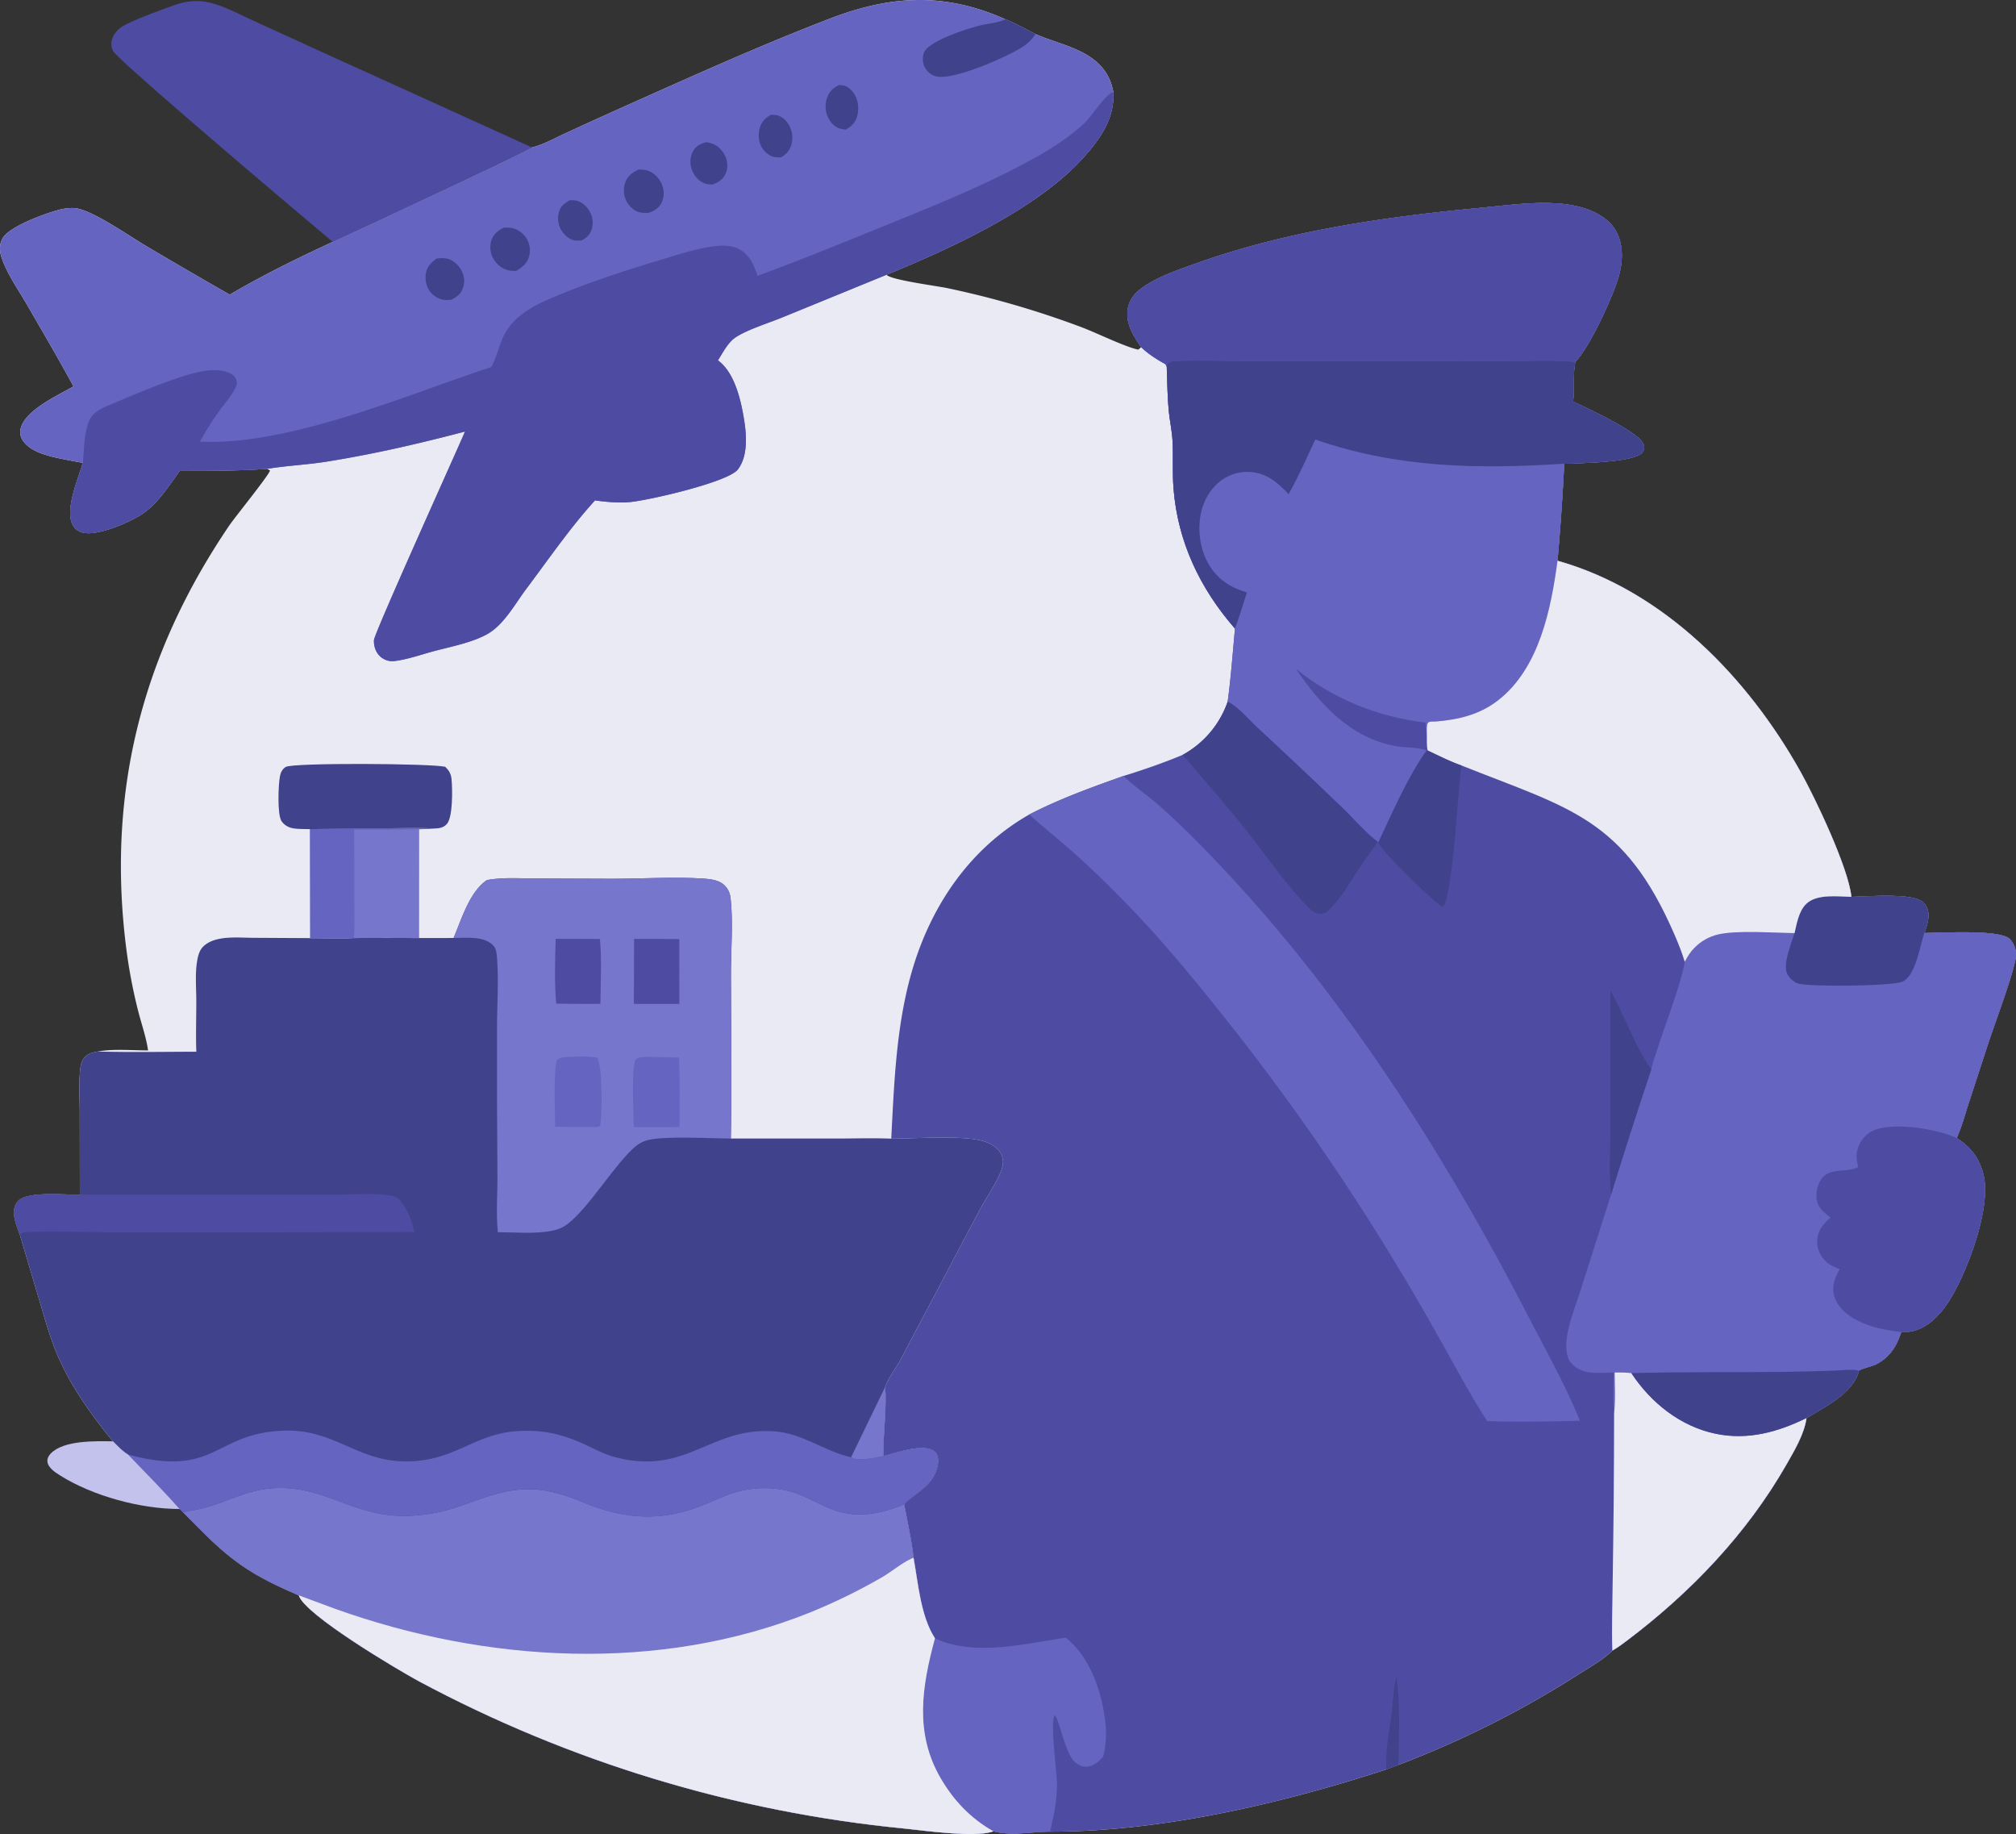
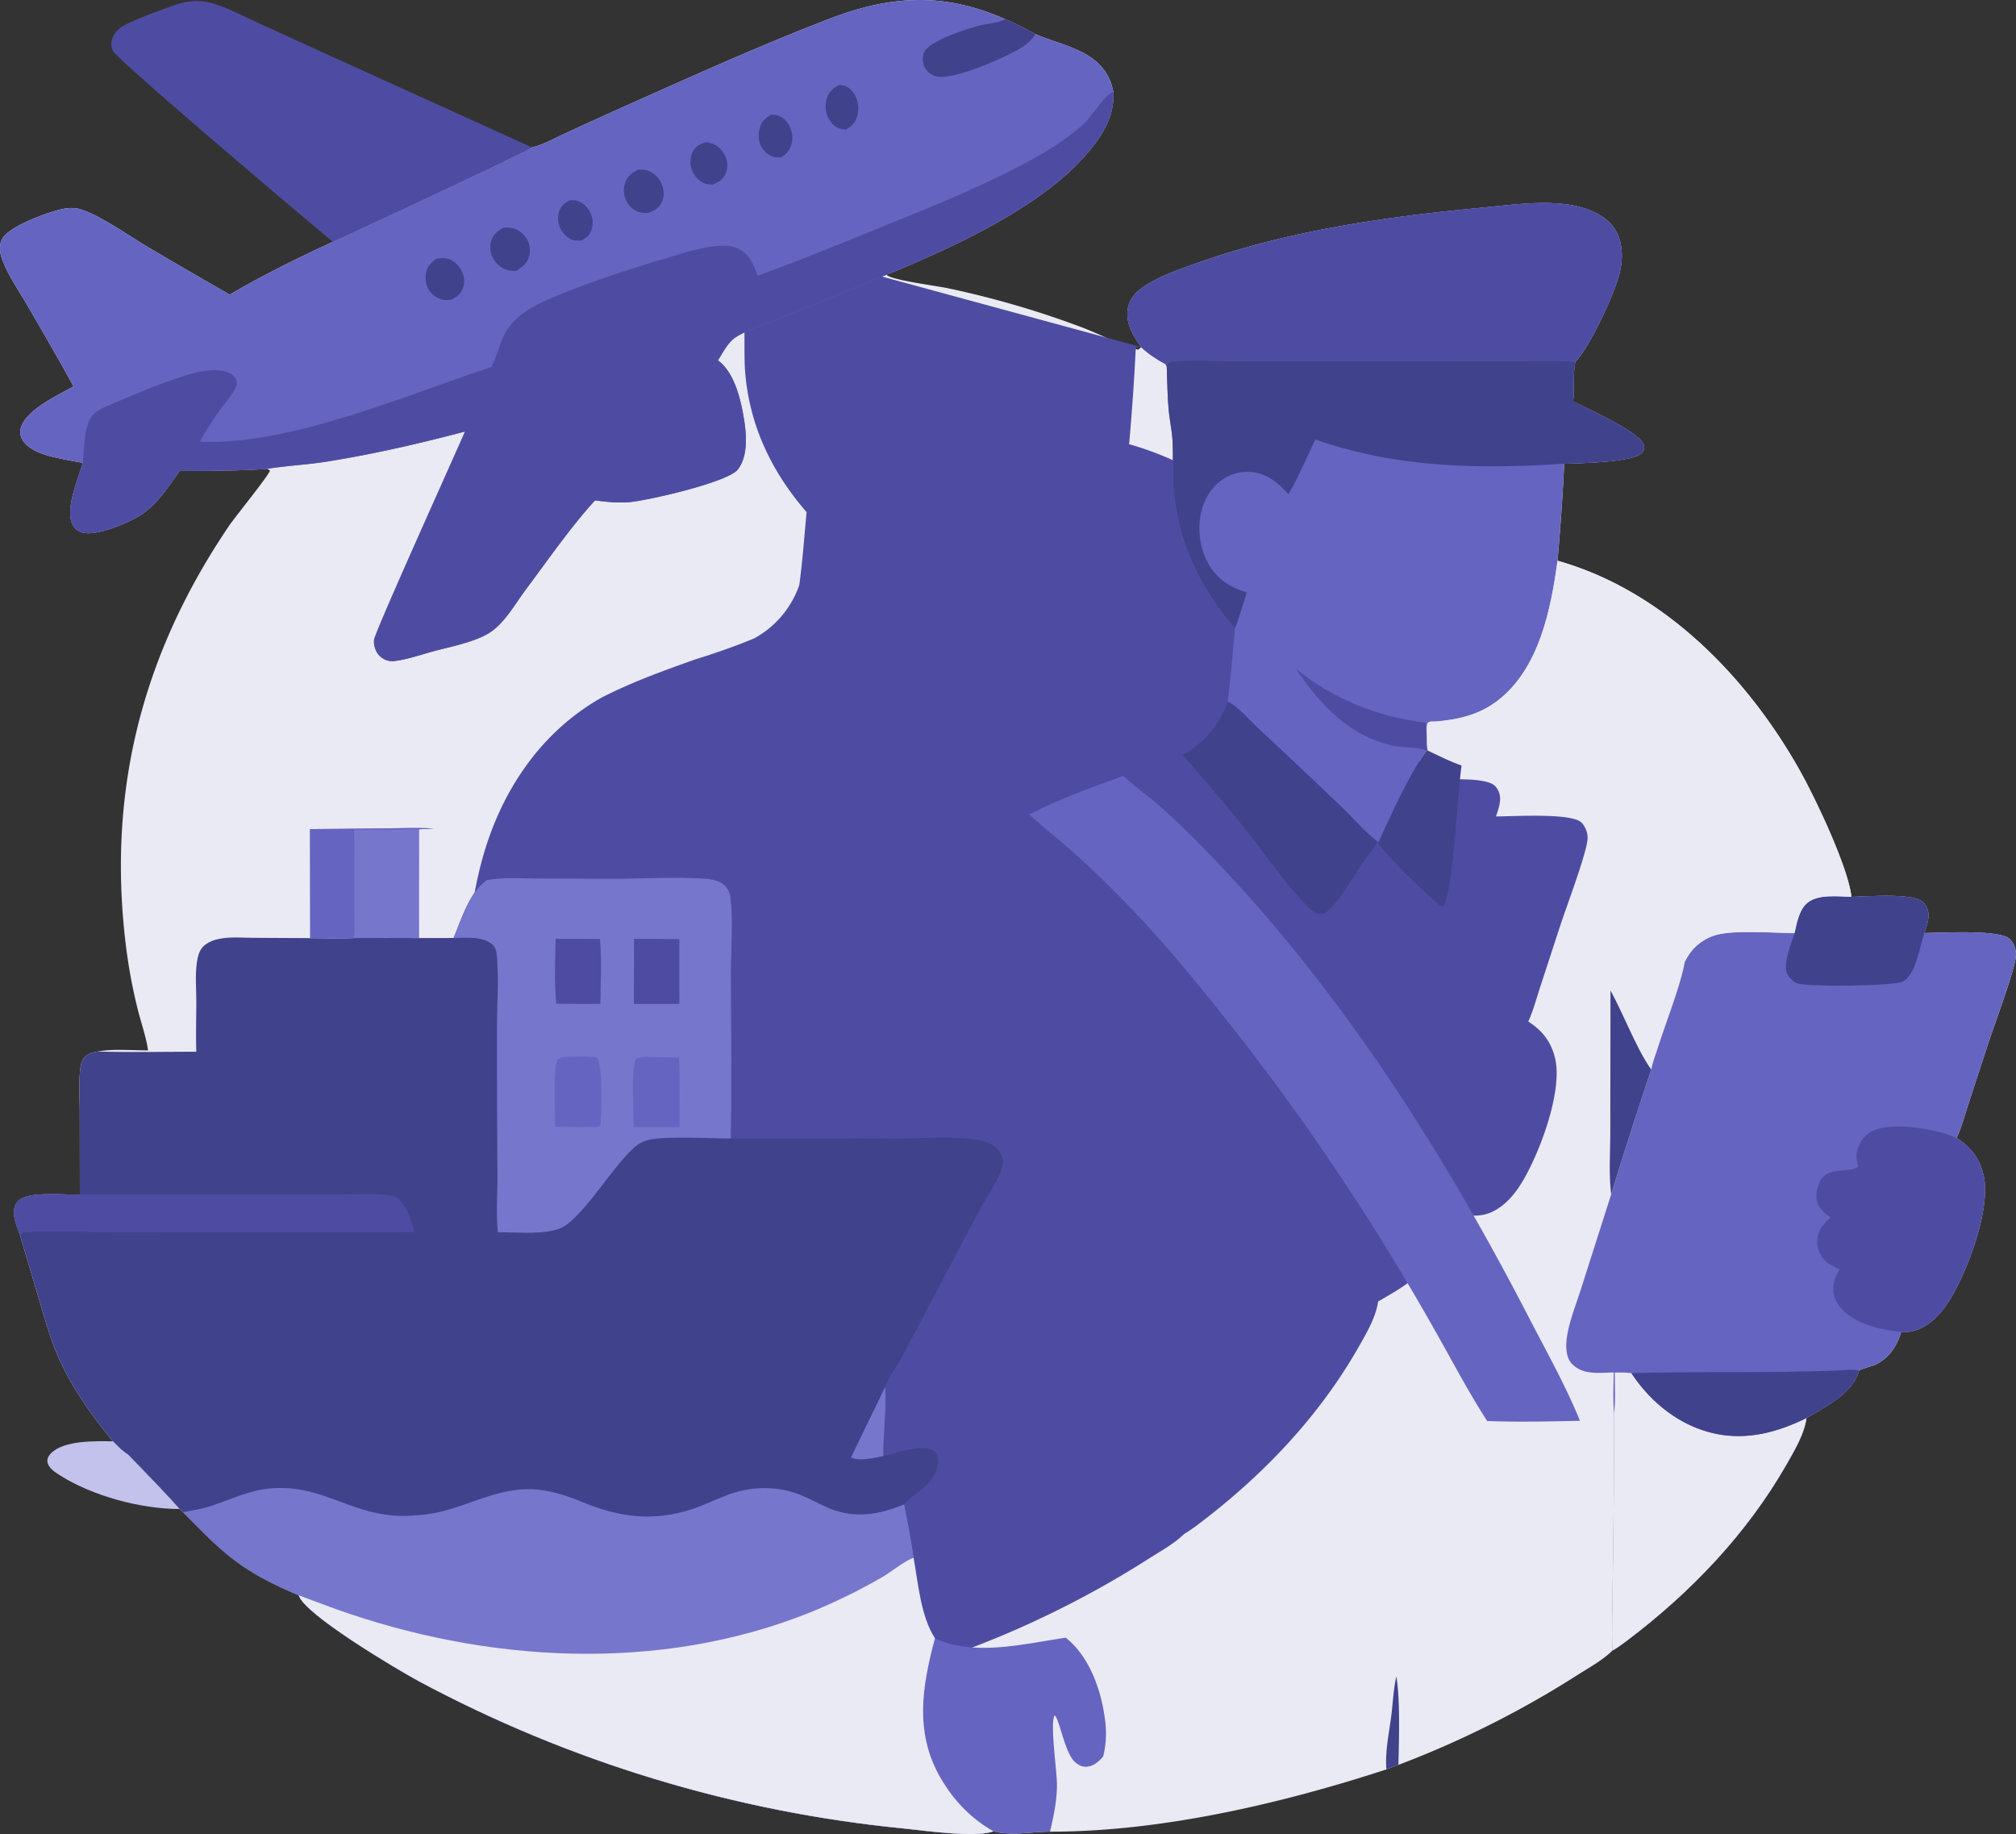
<svg xmlns="http://www.w3.org/2000/svg" viewBox="-421.281 -80.231 200 181.923" width="200" height="181.923">
  <rect x="-421.281" y="-80.231" width="200" height="181.923" fill="#333333" stroke="none" />
  <path fill="#EAEAF4" d="M-368.504-65.608c1.103-.26 2.243-.91 3.274-1.382q2.672-1.237 5.358-2.441c6.907-3.087 13.84-6.23 20.903-8.946 6.104-2.347 11.407-2.614 17.42.055 1.034.426 2.006.946 2.99 1.474 2.66 1.158 6.134 1.582 7.404 4.606.151.361.243.753.323 1.136.133 2.589-1.255 4.593-2.922 6.457-4.61 5.157-13.257 9.078-19.582 11.675.48.525 4.977 1.097 6.06 1.328q3.34.703 6.617 1.654 3.278.95 6.476 2.143c1.635.596 4.387 1.986 5.813 2.298.121-.083.201-.137.293-.254-.775-1.106-1.57-2.402-1.318-3.817.174-.977.85-1.693 1.652-2.224 1.529-1.012 3.422-1.65 5.146-2.264 9.052-3.228 18.65-4.603 28.18-5.503 2.942-.277 6.459-.806 9.373-.204 1.453.3 3.113 1.002 3.944 2.288.84 1.298.844 2.936.492 4.393-.482 1.99-2.921 7.28-4.39 8.802-.26 1.267-.078 2.634-.22 3.925 1.329.669 6.669 3.048 7.022 4.336.074.27.012.473-.142.699-.678 1-6.069 1.074-7.24 1.128q-.262.012-.523.012-.234 4.819-.666 9.624c10.54 2.966 18.872 11.569 24.089 20.895 1.497 2.676 4.775 9.568 5.067 12.443 1.57-.013 6.11-.432 7.128.551.364.351.537.859.518 1.36-.02.562-.227 1.148-.41 1.675 1.615 0 7.518-.38 8.488.609.406.414.65 1.085.6 1.664-.133 1.501-2.133 6.79-2.732 8.623l-1.976 6.05c-.367 1.125-.682 2.322-1.174 3.397 1.416.897 2.307 2.06 2.677 3.72.745 3.342-1.667 9.703-3.506 12.556-.846 1.311-2.116 2.619-3.71 2.906a4 4 0 0 1-.962.065c-.468 1.448-1.155 2.538-2.567 3.237-.273.135-1.55.44-1.628.611-.527 2.072-3.047 3.403-4.771 4.43q-.21.128-.428.243c-.219 1.592-1.199 3.229-1.99 4.613-3.944 6.893-9.492 12.685-15.803 17.454-.471.357-.954.71-1.467 1.005-.931.934-2.316 1.692-3.428 2.4q-2.102 1.342-4.27 2.575-2.168 1.232-4.397 2.35-2.229 1.12-4.512 2.123t-4.615 1.887l-1.196.451c-10.408 3.398-22.383 6.187-33.373 6.175-1.83 0-3.834.443-5.61-.038l-.16.053c-1.81.562-6.64-.11-8.618-.32q-1.578-.154-3.151-.347-1.574-.192-3.142-.423-1.569-.231-3.13-.501-1.563-.27-3.118-.578t-3.102-.655-3.085-.73-3.066-.808-3.045-.882-3.023-.957q-1.505-.497-2.997-1.031-1.493-.534-2.972-1.105-1.479-.57-2.943-1.178-1.465-.607-2.914-1.25t-2.882-1.322q-1.432-.678-2.848-1.392t-2.813-1.462c-2.023-1.096-11.338-6.6-11.907-8.516-5.613-2.38-7.294-3.96-11.476-8.246l-.354-.32c-1.633-1.855-3.396-3.612-5.105-5.398-.568-.34-1.037-.846-1.502-1.312-2.097-2.564-3.979-5.177-5.353-8.213-.81-1.786-1.316-3.652-1.872-5.525l-2.004-6.733c-.216-.621-.509-1.304-.574-1.96-.05-.498.026-1.002.37-1.388.919-1.031 4.729-.615 6.15-.648l-.01-8.27c-.003-1.34-.102-2.762.04-4.09.042-.398.107-.809.346-1.141.339-.474.865-.601 1.407-.701 1.549-.285 3.402-.106 4.986-.11-.178-1.272-.642-2.582-.962-3.831q-.762-2.974-1.167-6.017c-2.033-15.503 1.43-29.307 10.18-42.212.57-.843 4.009-5.072 4.044-5.47l-.284-.154c-2.89.2-5.775.195-8.67.201-1.111 1.542-2.225 3.318-3.85 4.363-1.225.789-4.332 2.11-5.76 1.76a1.5 1.5 0 0 1-.99-.74c-.834-1.499.533-4.61.99-6.18q-.85-.15-1.699-.317c-1.38-.28-3.49-.657-4.292-1.96a1.48 1.48 0 0 1-.149-1.235c.553-1.783 3.67-3.19 5.213-4.07-1.476-2.729-3.058-5.412-4.61-8.098-.844-1.458-1.98-3.062-2.516-4.657-.212-.63-.259-1.321.078-1.92.677-1.202 4.2-2.46 5.542-2.825.667-.181 1.462-.282 2.138-.088 1.878.54 4.862 2.646 6.62 3.691q4.104 2.428 8.245 4.794c3.28-1.926 6.776-3.647 10.229-5.238.042-.006 19.188-8.903 19.758-9.366" />
-   <path fill="#4E4CA2" d="M-308.077-45.805c-.775-1.106-1.57-2.402-1.318-3.817.174-.977.85-1.693 1.652-2.224 1.529-1.012 3.422-1.65 5.146-2.264 9.052-3.228 18.65-4.603 28.18-5.503 2.942-.277 6.459-.806 9.373-.204 1.453.3 3.113 1.002 3.944 2.288.84 1.298.844 2.936.492 4.393-.482 1.99-2.921 7.28-4.39 8.802-.26 1.267-.078 2.634-.22 3.925 1.329.669 6.669 3.048 7.022 4.336.074.27.012.473-.142.699-.678 1-6.069 1.074-7.24 1.128q-.262.012-.523.012-.234 4.819-.666 9.624c10.54 2.966 18.872 11.569 24.089 20.895 1.497 2.676 4.775 9.568 5.067 12.443 1.57-.013 6.11-.432 7.128.551.364.351.537.859.518 1.36-.02.562-.227 1.148-.41 1.675 1.615 0 7.518-.38 8.488.609.406.414.65 1.085.6 1.664-.133 1.501-2.133 6.79-2.732 8.623l-1.976 6.05c-.367 1.125-.682 2.322-1.174 3.397 1.416.897 2.307 2.06 2.677 3.72.745 3.342-1.667 9.703-3.506 12.556-.846 1.311-2.116 2.619-3.71 2.906a4 4 0 0 1-.962.065c-.468 1.448-1.155 2.538-2.567 3.237-.273.135-1.55.44-1.628.611-.527 2.072-3.047 3.403-4.771 4.43q-.21.128-.428.243c-.219 1.592-1.199 3.229-1.99 4.613-3.944 6.893-9.492 12.685-15.803 17.454-.471.357-.954.71-1.467 1.005-.931.934-2.316 1.692-3.428 2.4q-2.102 1.342-4.27 2.575-2.168 1.232-4.397 2.35-2.229 1.12-4.512 2.123t-4.615 1.887l-1.196.451c-10.408 3.398-22.383 6.187-33.373 6.175-1.83 0-3.834.443-5.61-.038-2.258-1.27-3.982-3.088-5.271-5.33-2.566-4.464-1.82-9.036-.53-13.81-1.418-2.178-1.668-5.46-2.126-7.998-.197-1.767-.603-3.545-.93-5.292.733-.883 1.971-1.365 2.785-2.57.398-.59.718-1.481.52-2.2-.073-.265-.205-.455-.454-.584-1.23-.64-3.643.256-4.922.57-.016-2.267.347-4.62.186-6.867.356-.975 1.135-1.943 1.622-2.88l7.642-14.468c.613-1.158 1.376-2.243 1.947-3.422.215-.445.461-.999.477-1.497.016-.508-.22-1.004-.577-1.355-.48-.47-1.162-.726-1.807-.865-2.01-.434-6.429-.15-8.7-.135.278-5.389.482-10.895 1.913-16.125 1.826-6.67 5.703-12.561 11.777-16.029 3.017-1.557 6.151-2.683 9.343-3.82 1.96-.606 3.98-1.303 5.873-2.094a9.6 9.6 0 0 0 4.467-5.278c.331-2.399.5-4.838.726-7.25-3.472-3.983-5.672-8.602-6.094-13.893-.126-1.574-.016-3.153-.1-4.727-.052-.985-.271-1.954-.368-2.935-.144-1.46-.15-2.959-.207-4.426l-.12-.247c-.874-.476-1.706-1.006-2.424-1.698" />
+   <path fill="#4E4CA2" d="M-308.077-45.805q-.262.012-.523.012-.234 4.819-.666 9.624c10.54 2.966 18.872 11.569 24.089 20.895 1.497 2.676 4.775 9.568 5.067 12.443 1.57-.013 6.11-.432 7.128.551.364.351.537.859.518 1.36-.02.562-.227 1.148-.41 1.675 1.615 0 7.518-.38 8.488.609.406.414.65 1.085.6 1.664-.133 1.501-2.133 6.79-2.732 8.623l-1.976 6.05c-.367 1.125-.682 2.322-1.174 3.397 1.416.897 2.307 2.06 2.677 3.72.745 3.342-1.667 9.703-3.506 12.556-.846 1.311-2.116 2.619-3.71 2.906a4 4 0 0 1-.962.065c-.468 1.448-1.155 2.538-2.567 3.237-.273.135-1.55.44-1.628.611-.527 2.072-3.047 3.403-4.771 4.43q-.21.128-.428.243c-.219 1.592-1.199 3.229-1.99 4.613-3.944 6.893-9.492 12.685-15.803 17.454-.471.357-.954.71-1.467 1.005-.931.934-2.316 1.692-3.428 2.4q-2.102 1.342-4.27 2.575-2.168 1.232-4.397 2.35-2.229 1.12-4.512 2.123t-4.615 1.887l-1.196.451c-10.408 3.398-22.383 6.187-33.373 6.175-1.83 0-3.834.443-5.61-.038-2.258-1.27-3.982-3.088-5.271-5.33-2.566-4.464-1.82-9.036-.53-13.81-1.418-2.178-1.668-5.46-2.126-7.998-.197-1.767-.603-3.545-.93-5.292.733-.883 1.971-1.365 2.785-2.57.398-.59.718-1.481.52-2.2-.073-.265-.205-.455-.454-.584-1.23-.64-3.643.256-4.922.57-.016-2.267.347-4.62.186-6.867.356-.975 1.135-1.943 1.622-2.88l7.642-14.468c.613-1.158 1.376-2.243 1.947-3.422.215-.445.461-.999.477-1.497.016-.508-.22-1.004-.577-1.355-.48-.47-1.162-.726-1.807-.865-2.01-.434-6.429-.15-8.7-.135.278-5.389.482-10.895 1.913-16.125 1.826-6.67 5.703-12.561 11.777-16.029 3.017-1.557 6.151-2.683 9.343-3.82 1.96-.606 3.98-1.303 5.873-2.094a9.6 9.6 0 0 0 4.467-5.278c.331-2.399.5-4.838.726-7.25-3.472-3.983-5.672-8.602-6.094-13.893-.126-1.574-.016-3.153-.1-4.727-.052-.985-.271-1.954-.368-2.935-.144-1.46-.15-2.959-.207-4.426l-.12-.247c-.874-.476-1.706-1.006-2.424-1.698" />
  <path fill="#6664C1" d="M-308.077-45.805c-.775-1.106-1.57-2.402-1.318-3.817.174-.977.85-1.693 1.652-2.224 1.529-1.012 3.422-1.65 5.146-2.264 9.052-3.228 18.65-4.603 28.18-5.503 2.942-.277 6.459-.806 9.373-.204 1.453.3 3.113 1.002 3.944 2.288.84 1.298.844 2.936.492 4.393-.482 1.99-2.921 7.28-4.39 8.802-.26 1.267-.078 2.634-.22 3.925 1.329.669 6.669 3.048 7.022 4.336.074.27.012.473-.142.699-.678 1-6.069 1.074-7.24 1.128q-.262.012-.523.012-.234 4.819-.666 9.624c-.644 4.822-1.824 10.696-5.904 13.853-1.84 1.423-3.884 1.9-6.155 2.095-.37.032-.803-.096-.874.321-.056.334-.03.71-.027 1.05.011.486-.028 1.033.077 1.506h-.093c-1.743 2.363-3.522 6.401-4.785 9.095l-.082-.046c-1.21-.903-2.447-2.367-3.562-3.432q-4.207-4.031-8.477-7.995c-.794-.738-1.877-2.037-2.841-2.466.331-2.399.5-4.838.726-7.25-3.472-3.983-5.672-8.602-6.094-13.893-.126-1.574-.016-3.153-.1-4.727-.052-.985-.271-1.954-.368-2.935-.144-1.46-.15-2.959-.207-4.426l-.12-.247c-.874-.476-1.706-1.006-2.424-1.698" />
  <path fill="#4E4CA2" d="M-308.077-45.805c-.775-1.106-1.57-2.402-1.318-3.817.174-.977.85-1.693 1.652-2.224 1.529-1.012 3.422-1.65 5.146-2.264 9.052-3.228 18.65-4.603 28.18-5.503 2.942-.277 6.459-.806 9.373-.204 1.453.3 3.113 1.002 3.944 2.288.84 1.298.844 2.936.492 4.393-.482 1.99-2.921 7.28-4.39 8.802-2.049-.202-4.181-.094-6.241-.09l-10.429.008h-15.59c-2.411.002-4.879-.11-7.282-.014-.343.014-.624.043-.913.243l-.08.327-.12-.247c-.874-.476-1.706-1.006-2.424-1.698" />
  <path fill="#41428C" d="m-305.533-43.86.08-.327c.289-.2.57-.229.913-.243 2.403-.096 4.87.016 7.282.015l15.59-.001 10.429-.009c2.06-.003 4.192-.11 6.241.091-.26 1.267-.078 2.634-.22 3.925 1.329.669 6.669 3.048 7.022 4.336.074.27.012.473-.142.699-.678 1-6.069 1.074-7.24 1.128q-.262.012-.523.012c-8.497.554-16.564.427-24.693-2.398-.852 1.815-1.664 3.675-2.65 5.422-1.086-1.16-2.182-2.12-3.86-2.205q-.113-.006-.226-.006-.114 0-.227.005-.114.006-.227.017t-.225.03-.223.04-.221.052-.218.063-.215.075-.21.085q-.104.046-.206.097-.101.05-.2.106t-.195.117-.188.127-.182.136q-.088.071-.174.146t-.166.155c-1.174 1.128-1.694 2.751-1.688 4.352.007 1.773.62 3.58 1.916 4.828.812.78 1.742 1.2 2.796 1.527-.386 1.193-.739 2.411-1.18 3.584-3.473-3.983-5.673-8.602-6.095-13.893-.126-1.574-.016-3.153-.1-4.727-.052-.985-.271-1.954-.368-2.935-.144-1.46-.15-2.959-.207-4.426" />
  <path fill="#4E4CA2" d="M-292.73-13.892c3.812 3.04 8.062 4.747 12.874 5.343.024.422.075.838.129 1.258.011.486-.028 1.033.077 1.506h-.093c-.888-.354-2.102-.26-3.057-.432-4.489-.81-7.49-4.096-9.93-7.675" />
  <path fill="#6664C1" d="M-237.611 8.728c1.57-.013 6.11-.432 7.128.551.364.351.537.859.518 1.36-.02.562-.227 1.148-.41 1.675 1.615 0 7.518-.38 8.488.609.406.414.65 1.085.6 1.664-.133 1.501-2.133 6.79-2.732 8.623l-1.976 6.05c-.367 1.125-.682 2.322-1.174 3.397 1.416.897 2.307 2.06 2.677 3.72.745 3.342-1.667 9.703-3.506 12.556-.846 1.311-2.116 2.619-3.71 2.906a4 4 0 0 1-.962.065c-.468 1.448-1.155 2.538-2.567 3.237-.273.135-1.55.44-1.628.611-.527 2.072-3.047 3.403-4.771 4.43q-.21.128-.428.243c-.219 1.592-1.199 3.229-1.99 4.613-3.944 6.893-9.492 12.685-15.803 17.454-.471.357-.954.71-1.467 1.005-.08-2.127.01-4.286.025-6.417q.142-8.565.15-17.131c-.137-1.315-.049-2.724-.046-4.048-.93.03-1.961.139-2.868-.105-.592-.16-1.274-.576-1.556-1.143-.334-.67-.318-1.565-.208-2.286.242-1.584.897-3.188 1.382-4.716l3.005-9.412a477 477 0 0 1 3.98-12.386c.13-.725.435-1.477.657-2.181.751-2.379 2.277-6.22 2.662-8.496.265-.524.562-.997.982-1.415q.117-.118.243-.228.125-.11.257-.211t.272-.193q.138-.092.284-.174.144-.082.295-.153.15-.072.305-.133t.314-.112.32-.09c1.852-.449 5.566-.16 7.62-.142.224-.968.417-2.166 1.15-2.887 1.05-1.03 3.133-.727 4.488-.71" />
  <path fill="#EAEAF4" d="M-261.092 55.915c.559-.008 1.098-.011 1.654.06 1.944 2.949 4.878 5.296 8.39 6.018 3.164.65 6.145-.169 8.984-1.568-.219 1.592-1.199 3.229-1.99 4.613-3.944 6.893-9.492 12.685-15.803 17.454-.471.357-.954.71-1.467 1.005-.08-2.127.01-4.286.025-6.417q.142-8.565.15-17.131c.147-1.32.063-2.707.057-4.034" />
  <path fill="#4E4CA2" d="M-239.683 40.54c-.434-.328-.915-.705-1.18-1.191-.32-.59-.262-1.362-.048-1.978.718-2.062 2.6-1.137 3.952-1.833-.006-.06-.007-.123-.02-.182-.165-.723-.191-1.21.1-1.929a2.8 2.8 0 0 1 1.612-1.58c1.984-.767 6.163-.1 8.098.81 1.416.897 2.307 2.06 2.677 3.72.745 3.342-1.667 9.703-3.506 12.556-.846 1.311-2.116 2.619-3.71 2.906a4 4 0 0 1-.962.065c-1.572-.223-3.02-.44-4.44-1.203-.956-.513-1.915-1.301-2.212-2.388-.26-.953.07-1.834.551-2.647-.575-.226-1.116-.466-1.533-.94-.478-.544-.754-1.223-.702-1.952.07-1.005.627-1.592 1.323-2.235" />
  <path fill="#41428C" d="M-237.611 8.728c1.57-.013 6.11-.432 7.128.551.364.351.537.859.518 1.36-.02.562-.227 1.148-.41 1.675-.451 1.289-.839 4.207-2.149 4.82-.987.462-9.439.546-10.426.18-.436-.162-.931-.626-1.08-1.069-.337-.998.467-2.918.78-3.92.225-.968.418-2.166 1.152-2.887 1.049-1.03 3.132-.727 4.487-.71m-21.827 47.248c4.98-.15 9.968-.068 14.95-.125q2.49-.038 4.979-.118c.733-.025 1.528-.123 2.258-.078.142.009.253.05.386.097-.527 2.072-3.047 3.403-4.771 4.43q-.21.128-.428.243c-2.84 1.4-5.82 2.219-8.985 1.568-3.51-.722-6.445-3.07-8.39-6.017" />
  <path fill="#EAEAF4" d="M-279.727-7.291c-.002-.34-.03-.716.027-1.05.071-.417.504-.289.874-.32 2.27-.195 4.315-.673 6.155-2.096 4.08-3.157 5.26-9.03 5.904-13.853 10.54 2.966 18.872 11.569 24.089 20.895 1.497 2.676 4.775 9.568 5.067 12.443-1.355-.017-3.438-.32-4.487.71-.734.721-.927 1.92-1.152 2.887-2.053-.017-5.767-.307-7.619.143q-.161.039-.32.09t-.314.11q-.155.062-.305.134-.15.071-.295.153-.146.082-.284.174-.14.092-.272.193t-.257.21-.243.23c-.42.417-.717.89-.982 1.414-.27-.891-.618-1.77-.988-2.625C-260.15.913-265.518-.006-276.286-4.298c-1.138-.389-2.272-.977-3.364-1.487-.105-.473-.066-1.02-.077-1.506" />
  <path fill="#6664C1" d="M-319.173.563c3.017-1.557 6.151-2.683 9.343-3.82l.098.091c1.175 1.078 2.495 1.99 3.684 3.054 2.476 2.217 4.806 4.623 7.059 7.064 11.846 12.838 21.379 28.01 29.369 43.48 1.736 3.362 3.659 6.768 5.079 10.27-3.055.063-6.149.143-9.202.022-1.644-2.537-3.069-5.212-4.546-7.848q-2.526-4.53-5.237-8.952-3.79-6.178-7.955-12.108-4.166-5.93-8.693-11.59c-2.988-3.744-6.037-7.431-9.39-10.859-1.663-1.702-3.387-3.406-5.166-4.988-1.458-1.296-2.996-2.508-4.443-3.816m-9.352 81.717c3.886 1.837 8.91.526 12.975-.064 2.426 1.935 3.585 5.387 3.922 8.377a9.5 9.5 0 0 1-.212 3.415l-.098.11c-.434.477-.933.876-1.61.899-.449.014-.87-.24-1.174-.55-.96-.99-1.504-4.348-1.938-4.537-.473.808.26 5.643.238 6.983-.025 1.563-.331 3.033-.693 4.545-1.83 0-3.834.443-5.61-.038-2.258-1.27-3.982-3.088-5.271-5.33-2.566-4.464-1.82-9.036-.53-13.81" />
  <path fill="#41428C" d="M-299.49-10.63c.964.43 2.047 1.73 2.841 2.467q4.27 3.964 8.477 7.995c1.115 1.065 2.352 2.53 3.562 3.432-.526.845-1.154 1.63-1.71 2.459-.919 1.372-1.806 2.991-2.969 4.169-.327.33-.582.55-1.073.528-.619-.029-1.134-.657-1.532-1.077-2.017-2.13-3.762-4.68-5.58-6.987-2.081-2.64-4.292-5.16-6.483-7.707a9.6 9.6 0 0 0 4.467-5.278m19.84 4.844c1.092.51 2.226 1.098 3.364 1.487-.402 2.782-.816 12.183-1.753 13.893l-.194.103c-.794-.434-5.978-5.459-6.27-6.288-.012-.032-.017-.066-.025-.1 1.263-2.694 3.042-6.732 4.785-9.095zm18.14 23.809c1.197 2.14 2.74 6.11 4.05 7.83a477 477 0 0 0-3.98 12.385c-.256-2.045-.08-4.332-.088-6.398zm-22.232 77.259c-.142-1.86.281-3.653.506-5.486.15-1.23.198-2.547.488-3.748.383 2.516.254 6.16.202 8.783zm-89.226-88.218c1.572-.29 3.305-.16 4.9-.155l7.43.027c2.97.006 6.328-.215 9.234-.01.58.041 1.29.135 1.778.48.458.323.742.822.81 1.374.291 2.339.04 5.272.049 7.68.017 5.41.092 10.836-.011 16.244h10.43c1.82 0 3.668-.063 5.486.012 2.27-.015 6.688-.299 8.699.135.645.139 1.327.395 1.807.865.358.35.593.847.577 1.355-.016.498-.262 1.052-.477 1.497-.57 1.179-1.334 2.264-1.947 3.422l-7.642 14.468c-.487.937-1.266 1.905-1.622 2.88.16 2.248-.202 4.6-.186 6.867 1.28-.314 3.691-1.21 4.922-.57.249.13.38.319.454.584.198.719-.122 1.61-.52 2.2-.814 1.205-2.052 1.687-2.786 2.57.328 1.747.734 3.525.931 5.292.458 2.538.708 5.82 2.127 7.998-1.29 4.774-2.037 9.346.529 13.81 1.29 2.242 3.013 4.06 5.27 5.33l-.16.053c-1.81.562-6.64-.11-8.617-.32q-1.578-.154-3.151-.347-1.574-.192-3.142-.423-1.569-.231-3.13-.501-1.563-.27-3.118-.578t-3.102-.655-3.085-.73-3.066-.808-3.045-.882-3.023-.957q-1.505-.497-2.997-1.031-1.493-.534-2.972-1.105-1.479-.57-2.943-1.178-1.465-.607-2.914-1.25t-2.882-1.322q-1.432-.678-2.848-1.392t-2.813-1.462c-2.023-1.096-11.338-6.6-11.907-8.516-5.613-2.38-7.294-3.96-11.476-8.246l-.354-.32c-1.633-1.855-3.396-3.612-5.105-5.398-.568-.34-1.037-.846-1.502-1.312-2.097-2.564-3.979-5.177-5.353-8.213-.81-1.786-1.316-3.652-1.872-5.525l-2.004-6.733c-.216-.621-.509-1.304-.574-1.96-.05-.498.026-1.002.37-1.388.919-1.031 4.729-.615 6.15-.648l-.01-8.27c-.003-1.34-.102-2.762.04-4.09.042-.398.107-.809.346-1.141.339-.474.865-.601 1.407-.701 3.253.09 6.521.027 9.776.022q-.008-.16-.013-.318c-.043-1.582.01-3.175.007-4.759-.002-1.29-.132-2.688.09-3.957.088-.509.224-1.032.603-1.404.453-.442 1.066-.663 1.678-.775 1.06-.193 2.261-.09 3.345-.086l5.586.03c1.435 0 2.9.064 4.332-.01q3.235-.019 6.47.003l3.42-.006c.781-1.828 1.581-4.596 3.316-5.746" />
  <path fill="#7776CD" d="M-403.117 69.77c.934-.185 1.83-.314 2.742-.61 2.044-.663 3.87-1.602 6.05-1.762 5.42-.398 8.122 3.045 13.87 2.72 1.237-.07 2.485-.253 3.675-.6 2.745-.8 5.19-2.097 8.14-2.032 1.857.04 3.56.626 5.26 1.326 3.577 1.471 6.958 1.897 10.713.665 1.136-.373 2.227-.893 3.338-1.337 2.4-.958 5.101-1.047 7.51-.067.938.381 1.821.892 2.755 1.285 2.566 1.082 4.974.666 7.481-.368.328 1.747.734 3.525.931 5.292.458 2.538.708 5.82 2.127 7.998-1.29 4.774-2.037 9.346.529 13.81 1.29 2.242 3.013 4.06 5.27 5.33l-.16.053c-1.81.562-6.64-.11-8.617-.32q-1.578-.154-3.151-.347-1.574-.192-3.142-.423-1.569-.231-3.13-.501-1.563-.27-3.118-.578t-3.102-.655-3.085-.73-3.066-.808-3.045-.882-3.023-.957q-1.505-.497-2.997-1.031-1.493-.534-2.972-1.105-1.479-.57-2.943-1.178-1.465-.607-2.914-1.25t-2.882-1.322q-1.432-.678-2.848-1.392t-2.813-1.462c-2.023-1.096-11.338-6.6-11.907-8.516-5.613-2.38-7.294-3.96-11.476-8.246" />
  <path fill="#EAEAF4" d="M-391.641 78.016q1.764.664 3.535 1.31c15.036 5.397 32.224 6.409 47.229.372q3.668-1.496 7.1-3.476c.982-.576 1.93-1.404 2.963-1.87l.162-.07c.458 2.538.708 5.82 2.127 7.998-1.29 4.774-2.037 9.346.529 13.81 1.29 2.242 3.013 4.06 5.27 5.33l-.16.053c-1.81.562-6.64-.11-8.617-.32q-1.578-.154-3.151-.347-1.574-.192-3.142-.423-1.569-.231-3.13-.501-1.563-.27-3.118-.578t-3.102-.655-3.085-.73-3.066-.808-3.045-.882-3.023-.957q-1.505-.497-2.997-1.031-1.493-.534-2.972-1.105-1.479-.57-2.943-1.178-1.465-.607-2.914-1.25t-2.882-1.322q-1.432-.678-2.848-1.392t-2.813-1.462c-2.023-1.096-11.338-6.6-11.907-8.516" />
  <path fill="#7776CD" d="M-372.968 7.065c1.572-.29 3.305-.16 4.9-.155l7.43.027c2.97.006 6.328-.215 9.234-.01.58.041 1.29.135 1.778.48.458.323.742.822.81 1.374.291 2.339.04 5.272.049 7.68.017 5.41.092 10.836-.011 16.244-1.975-.01-6.575-.281-8.256.158-.604.158-1.069.468-1.516.898-2.058 1.978-4.312 5.757-6.376 7.381-.445.35-.89.552-1.44.676-1.705.384-3.77.18-5.523.18-.194-1.811-.028-3.83-.044-5.662q-.06-7.308-.042-14.616c.001-2.23.177-4.584.01-6.8-.03-.403-.05-.973-.322-1.295-.886-1.048-2.764-.826-3.997-.814.781-1.828 1.581-4.596 3.316-5.746" />
  <path fill="#6664C1" d="m-357.093 24.601 3.177.073c.107 2.286.042 4.602.051 6.89l-1.122.01-3.42-.001c-.007-1.404-.271-5.636.183-6.73.343-.244.726-.219 1.131-.242m-7.74-.004c.895-.003 1.942-.113 2.81.095.537.954.467 5.516.295 6.734-.274.196-.625.14-.948.136q-1.768.024-3.535-.029c.003-1.13-.203-5.99.227-6.656.354-.255.728-.244 1.151-.28" />
  <path fill="#4E4CA2" d="M-358.377 12.899q2.244-.01 4.488.024l.004 6.43-4.513.001zm-7.778-.005 4.392.015c.197 2.103.06 4.316.05 6.43-1.462.027-2.928-.003-4.39-.01-.183-2.113-.114-4.314-.052-6.435" />
-   <path fill="#6664C1" d="M-408.576 64.052c8.77 2.343 8.44-2.093 15.373-2.37 4.994-.2 7.177 2.897 11.822 3.04 5.07.158 6.903-2.645 11.255-2.984 2.617-.203 4.72.286 7.072 1.41.97.464 1.892.937 2.94 1.2 6.996 1.758 9.264-3.025 15.581-2.605 2.948.197 4.95 1.965 7.687 2.577.67.459 2.423.03 3.193-.114 1.28-.314 3.691-1.21 4.922-.57.249.13.38.319.454.584.198.719-.122 1.61-.52 2.2-.814 1.205-2.052 1.687-2.786 2.57-2.507 1.034-4.915 1.45-7.481.368-.934-.393-1.817-.904-2.755-1.285-2.409-.98-5.11-.891-7.51.067-1.11.444-2.202.964-3.338 1.337-3.755 1.232-7.136.806-10.713-.665-1.7-.7-3.403-1.285-5.26-1.326-2.95-.065-5.395 1.233-8.14 2.032-1.19.347-2.438.53-3.674.6-5.75.325-8.45-3.118-13.87-2.72-2.182.16-4.007 1.1-6.051 1.762-.912.296-1.808.425-2.742.61l-.354-.32c-1.633-1.855-3.396-3.612-5.105-5.398" />
  <path fill="#4E4CA2" d="m-413.36 38.273 11.547-.006 13.3.01c1.846.006 3.841-.176 5.663.037.501.059.854.106 1.217.483.765.799 1.198 2.128 1.477 3.181l-29.13.039c-1.424 0-9.016-.197-9.736.038a7 7 0 0 0-.25.168c-.015.012-.023.03-.035.046-.216-.621-.509-1.304-.574-1.96-.05-.498.026-1.002.37-1.388.919-1.031 4.729-.615 6.15-.648" />
  <path fill="#7776CD" d="M-333.467 57.339c.16 2.248-.202 4.6-.186 6.867-.77.144-2.523.573-3.193.114z" />
  <path fill="#6664C1" d="M-368.504-65.608c1.103-.26 2.243-.91 3.274-1.382q2.672-1.237 5.358-2.441c6.907-3.087 13.84-6.23 20.903-8.946 6.104-2.347 11.407-2.614 17.42.055 1.034.426 2.006.946 2.99 1.474 2.66 1.158 6.134 1.582 7.404 4.606.151.361.243.753.323 1.136.133 2.589-1.255 4.593-2.922 6.457-4.61 5.157-13.257 9.078-19.582 11.675l-10.402 4.255c-1.265.518-3.668 1.268-4.704 2.051-.68.514-1.16 1.47-1.615 2.185 1.704 1.244 2.31 4.07 2.619 6.05.234 1.505.335 3.5-.647 4.772-.977 1.268-9.004 3.1-10.787 3.24-1.117.089-2.274-.022-3.38-.173-2.434 2.662-4.636 5.87-6.806 8.759-1.045 1.39-2.068 3.27-3.513 4.27-1.392.965-3.869 1.454-5.534 1.889-1.299.339-2.792.885-4.116 1.022-.489.051-.995-.14-1.352-.47-.434-.405-.638-1.025-.608-1.61.037-.693 7.916-18.104 9.034-20.692-4.56 1.198-9.101 2.251-13.762 2.99-1.946.31-3.933.391-5.872.713-2.89.2-5.775.195-8.67.201-1.111 1.542-2.225 3.318-3.85 4.363-1.225.789-4.332 2.11-5.76 1.76a1.5 1.5 0 0 1-.99-.74c-.834-1.499.533-4.61.99-6.18q-.85-.15-1.699-.317c-1.38-.28-3.49-.657-4.292-1.96a1.48 1.48 0 0 1-.149-1.235c.553-1.783 3.67-3.19 5.213-4.07-1.476-2.729-3.058-5.412-4.61-8.098-.844-1.458-1.98-3.062-2.516-4.657-.212-.63-.259-1.321.078-1.92.677-1.202 4.2-2.46 5.542-2.825.667-.181 1.462-.282 2.138-.088 1.878.54 4.862 2.646 6.62 3.691q4.104 2.428 8.245 4.794c3.28-1.926 6.776-3.647 10.229-5.238.042-.006 19.188-8.903 19.758-9.366" />
  <path fill="#4E4CA2" d="M-346.124-52.875c4.234-1.545 8.389-3.254 12.564-4.947 5.04-2.043 10.12-4.085 14.886-6.722 1.668-.922 3.55-2.147 4.954-3.45.702-.652 2.135-2.933 2.888-3.112.133 2.589-1.255 4.593-2.922 6.457-4.61 5.157-13.257 9.078-19.582 11.675l-10.402 4.255c-1.265.518-3.668 1.268-4.704 2.051-.68.514-1.16 1.47-1.615 2.185 1.704 1.244 2.31 4.07 2.619 6.05.234 1.505.335 3.5-.647 4.772-.977 1.268-9.004 3.1-10.787 3.24-1.117.089-2.274-.022-3.38-.173-2.434 2.662-4.636 5.87-6.806 8.759-1.045 1.39-2.068 3.27-3.513 4.27-1.392.965-3.869 1.454-5.534 1.889-1.299.339-2.792.885-4.116 1.022-.489.051-.995-.14-1.352-.47-.434-.405-.638-1.025-.608-1.61.037-.693 7.916-18.104 9.034-20.692-4.56 1.198-9.101 2.251-13.762 2.99-1.946.31-3.933.391-5.872.713-2.89.2-5.775.195-8.67.201-1.111 1.542-2.225 3.318-3.85 4.363-1.225.789-4.332 2.11-5.76 1.76a1.5 1.5 0 0 1-.99-.74c-.834-1.499.533-4.61.99-6.18.128-1.327.104-2.966.636-4.2.356-.825 1.24-1.226 2.031-1.553 2.511-1.038 7.054-3.054 9.592-3.393.739-.099 1.592-.08 2.283.233.318.143.596.367.696.717a.93.93 0 0 1-.067.694c-.38.818-1.089 1.593-1.616 2.329q-1.065 1.476-1.941 3.07c8.83.408 20.46-4.61 28.899-7.405.494-.881.716-1.895 1.114-2.822 1.06-2.472 3.6-3.518 5.928-4.463 3.262-1.324 6.66-2.42 10.033-3.425 1.592-.474 3.255-1.034 4.906-1.25.806-.104 1.713-.146 2.467.197 1.161.528 1.586 1.59 1.976 2.715" />
  <path fill="#41428C" d="M-321.55-78.322c1.035.426 2.007.946 2.99 1.474-.389.598-.777.954-1.378 1.332-1.525.96-6.79 3.306-8.514 2.85-.475-.126-.88-.49-1.104-.921-.211-.407-.227-.988-.068-1.412.434-1.163 4.295-2.386 5.526-2.695.753-.19 1.679-.246 2.382-.552zm-36.41 14.913c.379-.004.711.01 1.066.153.608.248 1.09.798 1.31 1.41.202.568.205 1.19-.072 1.732-.285.558-.734.818-1.312.997-.296.011-.623.013-.912-.067-.5-.139-.954-.565-1.206-1.007q-.058-.103-.105-.21-.048-.108-.084-.22t-.062-.227q-.024-.115-.038-.232t-.014-.235.01-.235.032-.233.056-.228c.219-.732.68-1.064 1.332-1.398m-13.351 5.761c.269-.01.54-.015.805.034.594.109 1.144.526 1.46 1.033.32.515.404 1.124.267 1.711-.175.753-.656 1.119-1.286 1.506-.275.012-.538 0-.806-.062-.601-.14-1.13-.577-1.442-1.1q-.059-.097-.107-.199-.05-.102-.087-.208-.039-.106-.066-.216t-.044-.221-.021-.225.001-.225q.007-.113.025-.225.017-.111.046-.22c.193-.716.627-1.046 1.255-1.383m-6.676 3.07c.347-.043.695-.074 1.041-.005.568.113 1.098.59 1.385 1.076.31.526.417 1.155.238 1.745-.193.635-.595.965-1.167 1.254-.204.021-.415.045-.62.035-.574-.026-1.161-.38-1.505-.83-.38-.499-.514-1.139-.422-1.754.11-.738.487-1.076 1.05-1.521m26.776-11.556c.215.047.439.093.646.172.554.211 1.038.747 1.262 1.287.222.533.246 1.147.004 1.678-.27.596-.721.855-1.312 1.072a2.3 2.3 0 0 1-.769-.116c-.568-.204-1.017-.732-1.236-1.282-.233-.585-.238-1.267.049-1.835.297-.59.749-.8 1.356-.976m6.392-2.711c.163.001.327-.001.488.023.518.08.945.426 1.232.852.378.56.505 1.285.362 1.943-.148.682-.463 1.031-1.04 1.396-.245.007-.508.022-.747-.037-.49-.123-.931-.518-1.183-.946-.327-.557-.376-1.25-.216-1.868.172-.67.537-1.005 1.104-1.363m6.771-2.955c.163.012.332.02.492.06.428.107.794.47 1.023.832.41.65.491 1.498.278 2.231-.188.647-.564.976-1.127 1.308-.19-.027-.382-.053-.567-.103-.494-.135-.89-.563-1.126-1q-.062-.114-.112-.234t-.086-.244-.062-.252-.035-.257-.009-.26.018-.258.044-.255.07-.25c.228-.665.588-1.005 1.2-1.319m-26.719 11.436c.235-.003.49-.014.719.046.544.14 1.03.619 1.288 1.103.28.527.361 1.141.179 1.715-.186.582-.485.838-1.008 1.123-.25.01-.526.034-.771-.022-.479-.108-.952-.538-1.204-.944a2.3 2.3 0 0 1-.3-1.722c.157-.682.515-.957 1.097-1.299" />
  <path fill="#7776CD" d="m-390.525 2.014 7.372-.075c1.622-.014 3.278-.092 4.896.016q-.72.048-1.441.071l-.005 10.79q-3.236-.02-6.471-.002c-1.432.074-2.897.01-4.332.01z" />
  <path fill="#6664C1" d="m-390.525 2.014 7.372-.075c1.622-.014 3.278-.092 4.896.016q-.72.048-1.441.071-3.225.046-6.45.034.034 3.637.024 7.274c-.005 1.143.06 2.345-.05 3.48-1.432.074-2.897.01-4.332.01z" />
-   <path fill="#41428C" d="M-390.525 2.014c-.529-.011-1.088.005-1.612-.07-.48-.069-.943-.315-1.213-.72-.443-.666-.315-3.653-.16-4.456.072-.372.239-.716.569-.922.7-.437 14.331-.352 15.818-.02.392.36.59.71.64 1.249.09.967.14 3.741-.466 4.428-.346.392-.816.443-1.308.452-1.618-.108-3.274-.03-4.896-.016z" />
  <path fill="#4E4CA2" d="M-388.262-56.242c-2.197-1.81-21.374-18.028-21.81-18.94a1.58 1.58 0 0 1-.025-1.335 2.43 2.43 0 0 1 .84-1.014c.885-.612 3.996-1.725 5.15-2.146 1.259-.46 2.425-.605 3.744-.263 1.444.374 2.833 1.126 4.183 1.745l6.034 2.76 21.642 9.827c-.57.463-19.716 9.36-19.758 9.366" />
  <path fill="#C2C2EC" d="M-410.078 62.74c.465.466.934.972 1.502 1.312 1.71 1.786 3.472 3.543 5.105 5.398-3.837.002-8.59-1.277-11.847-3.326-.478-.3-1.193-.756-1.261-1.373-.034-.311.125-.585.331-.802 1.28-1.339 4.472-1.232 6.17-1.21" />
</svg>